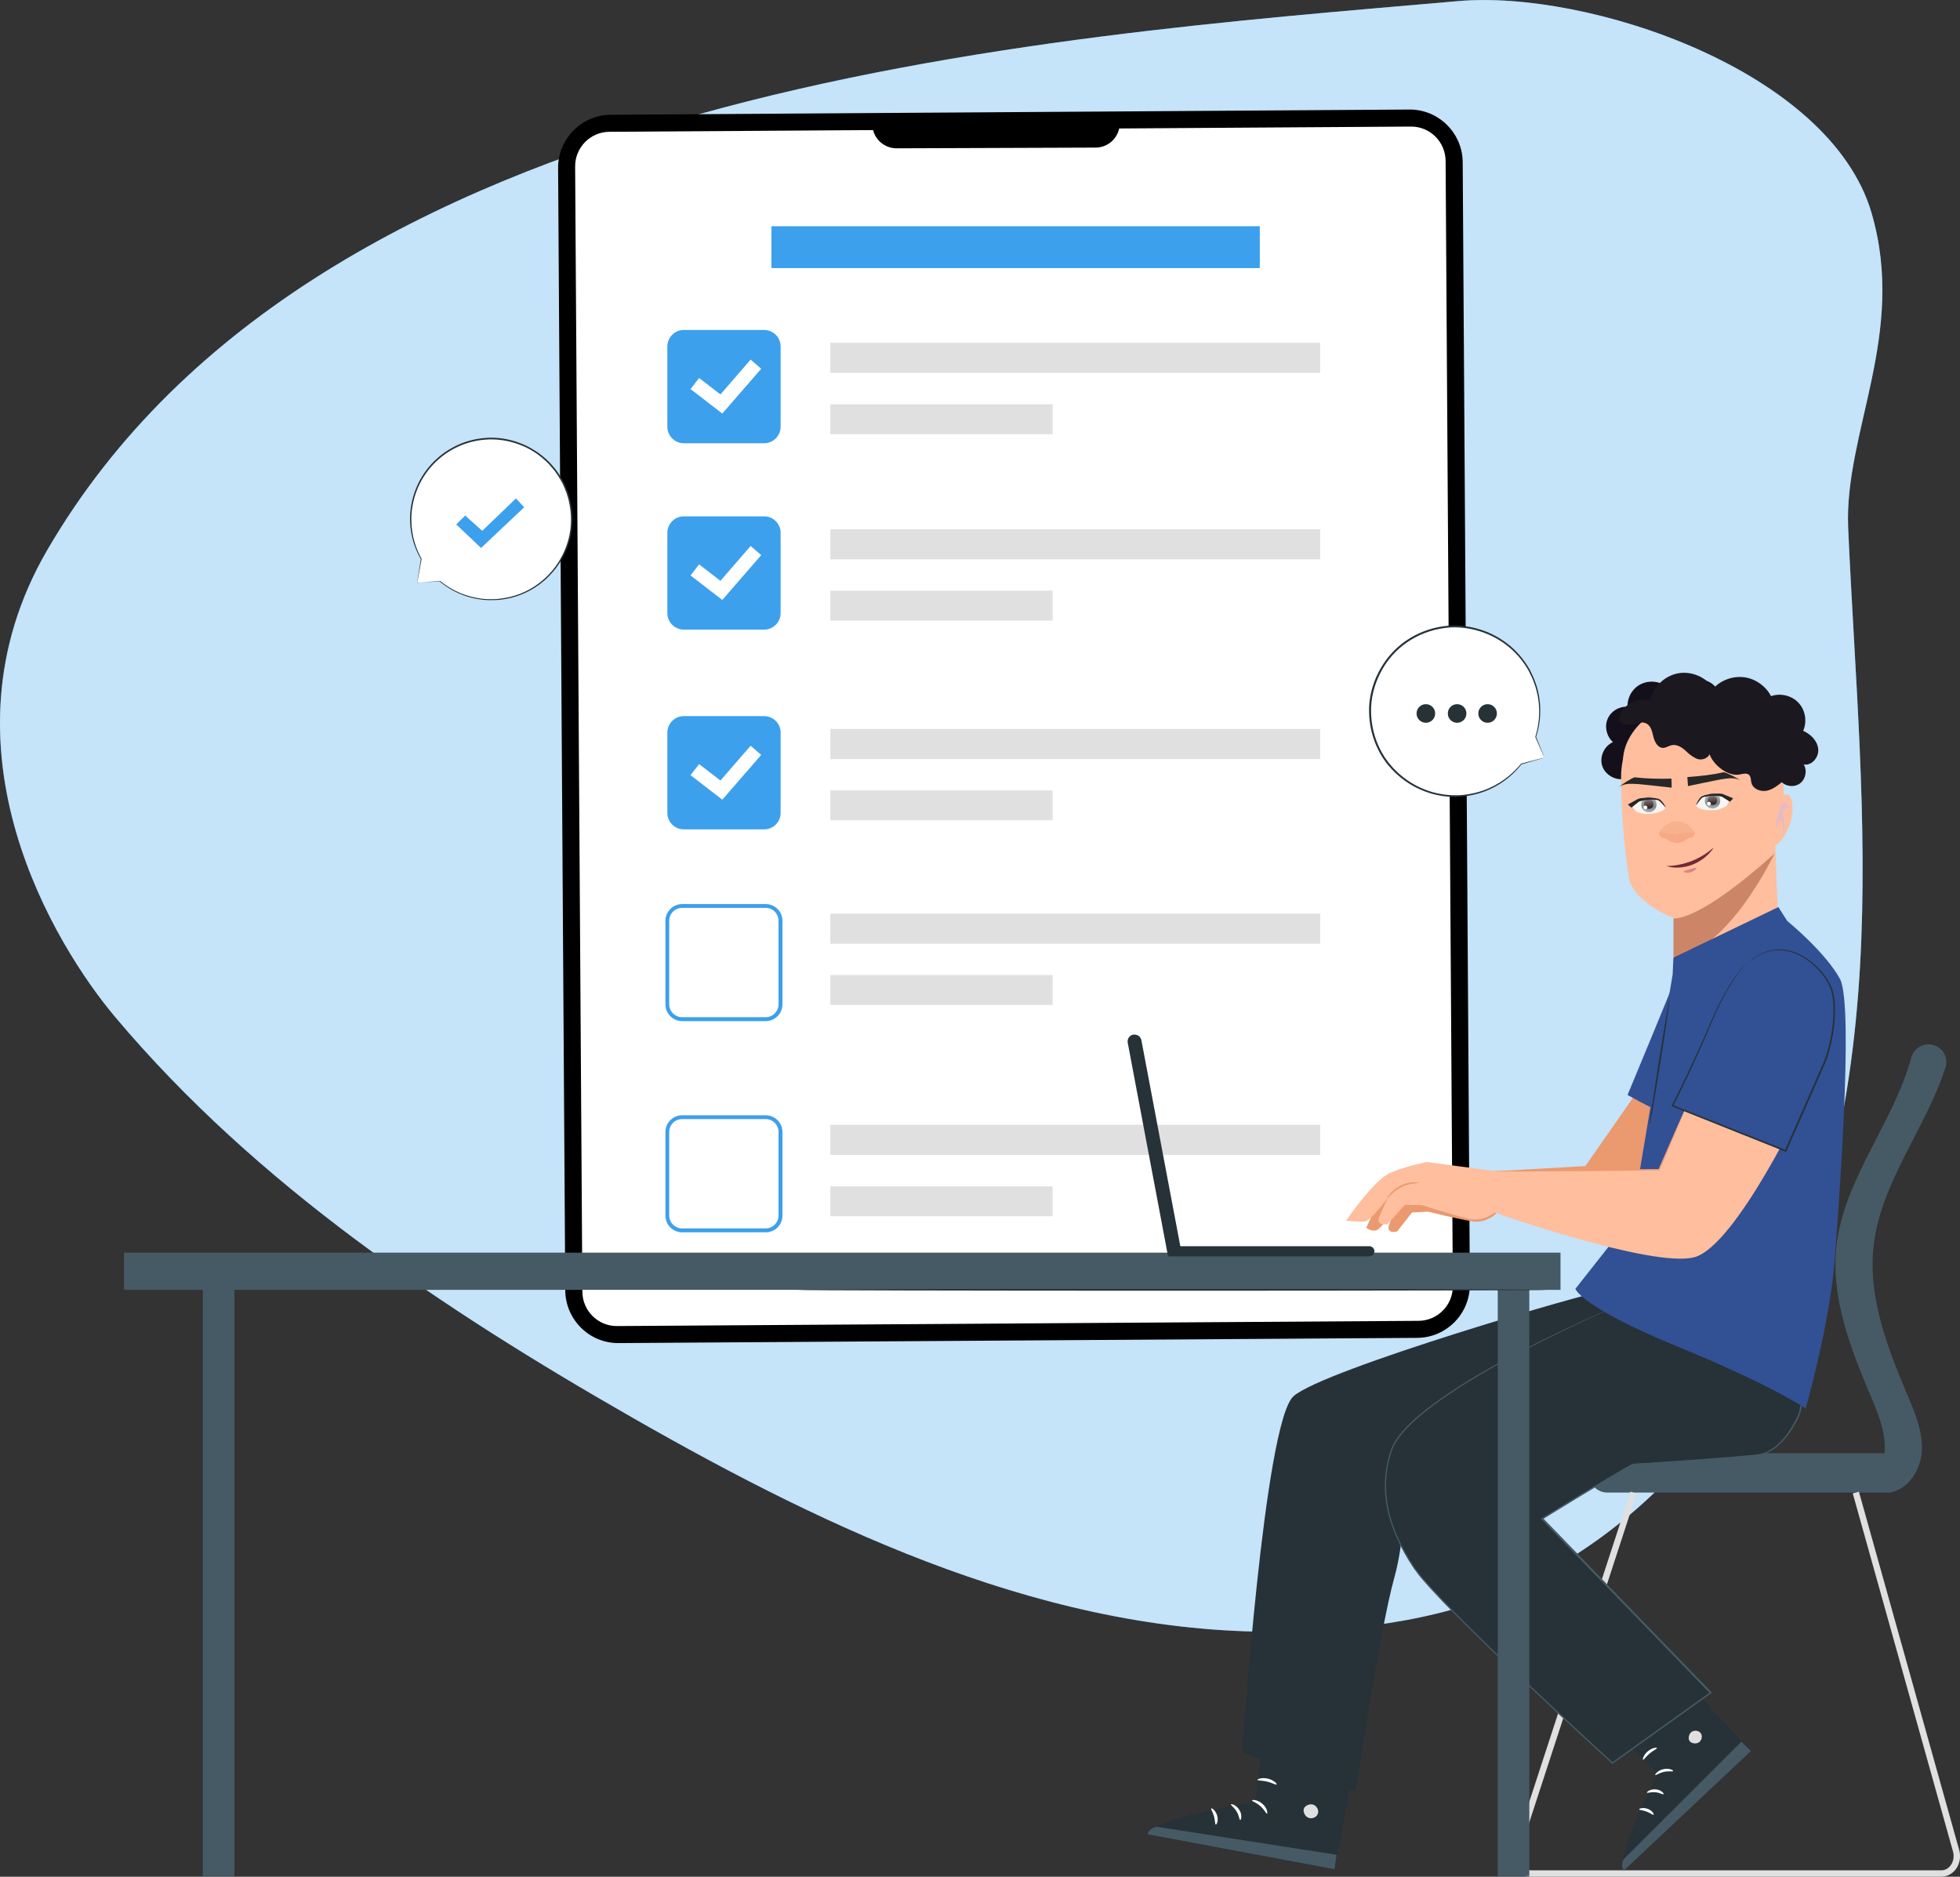
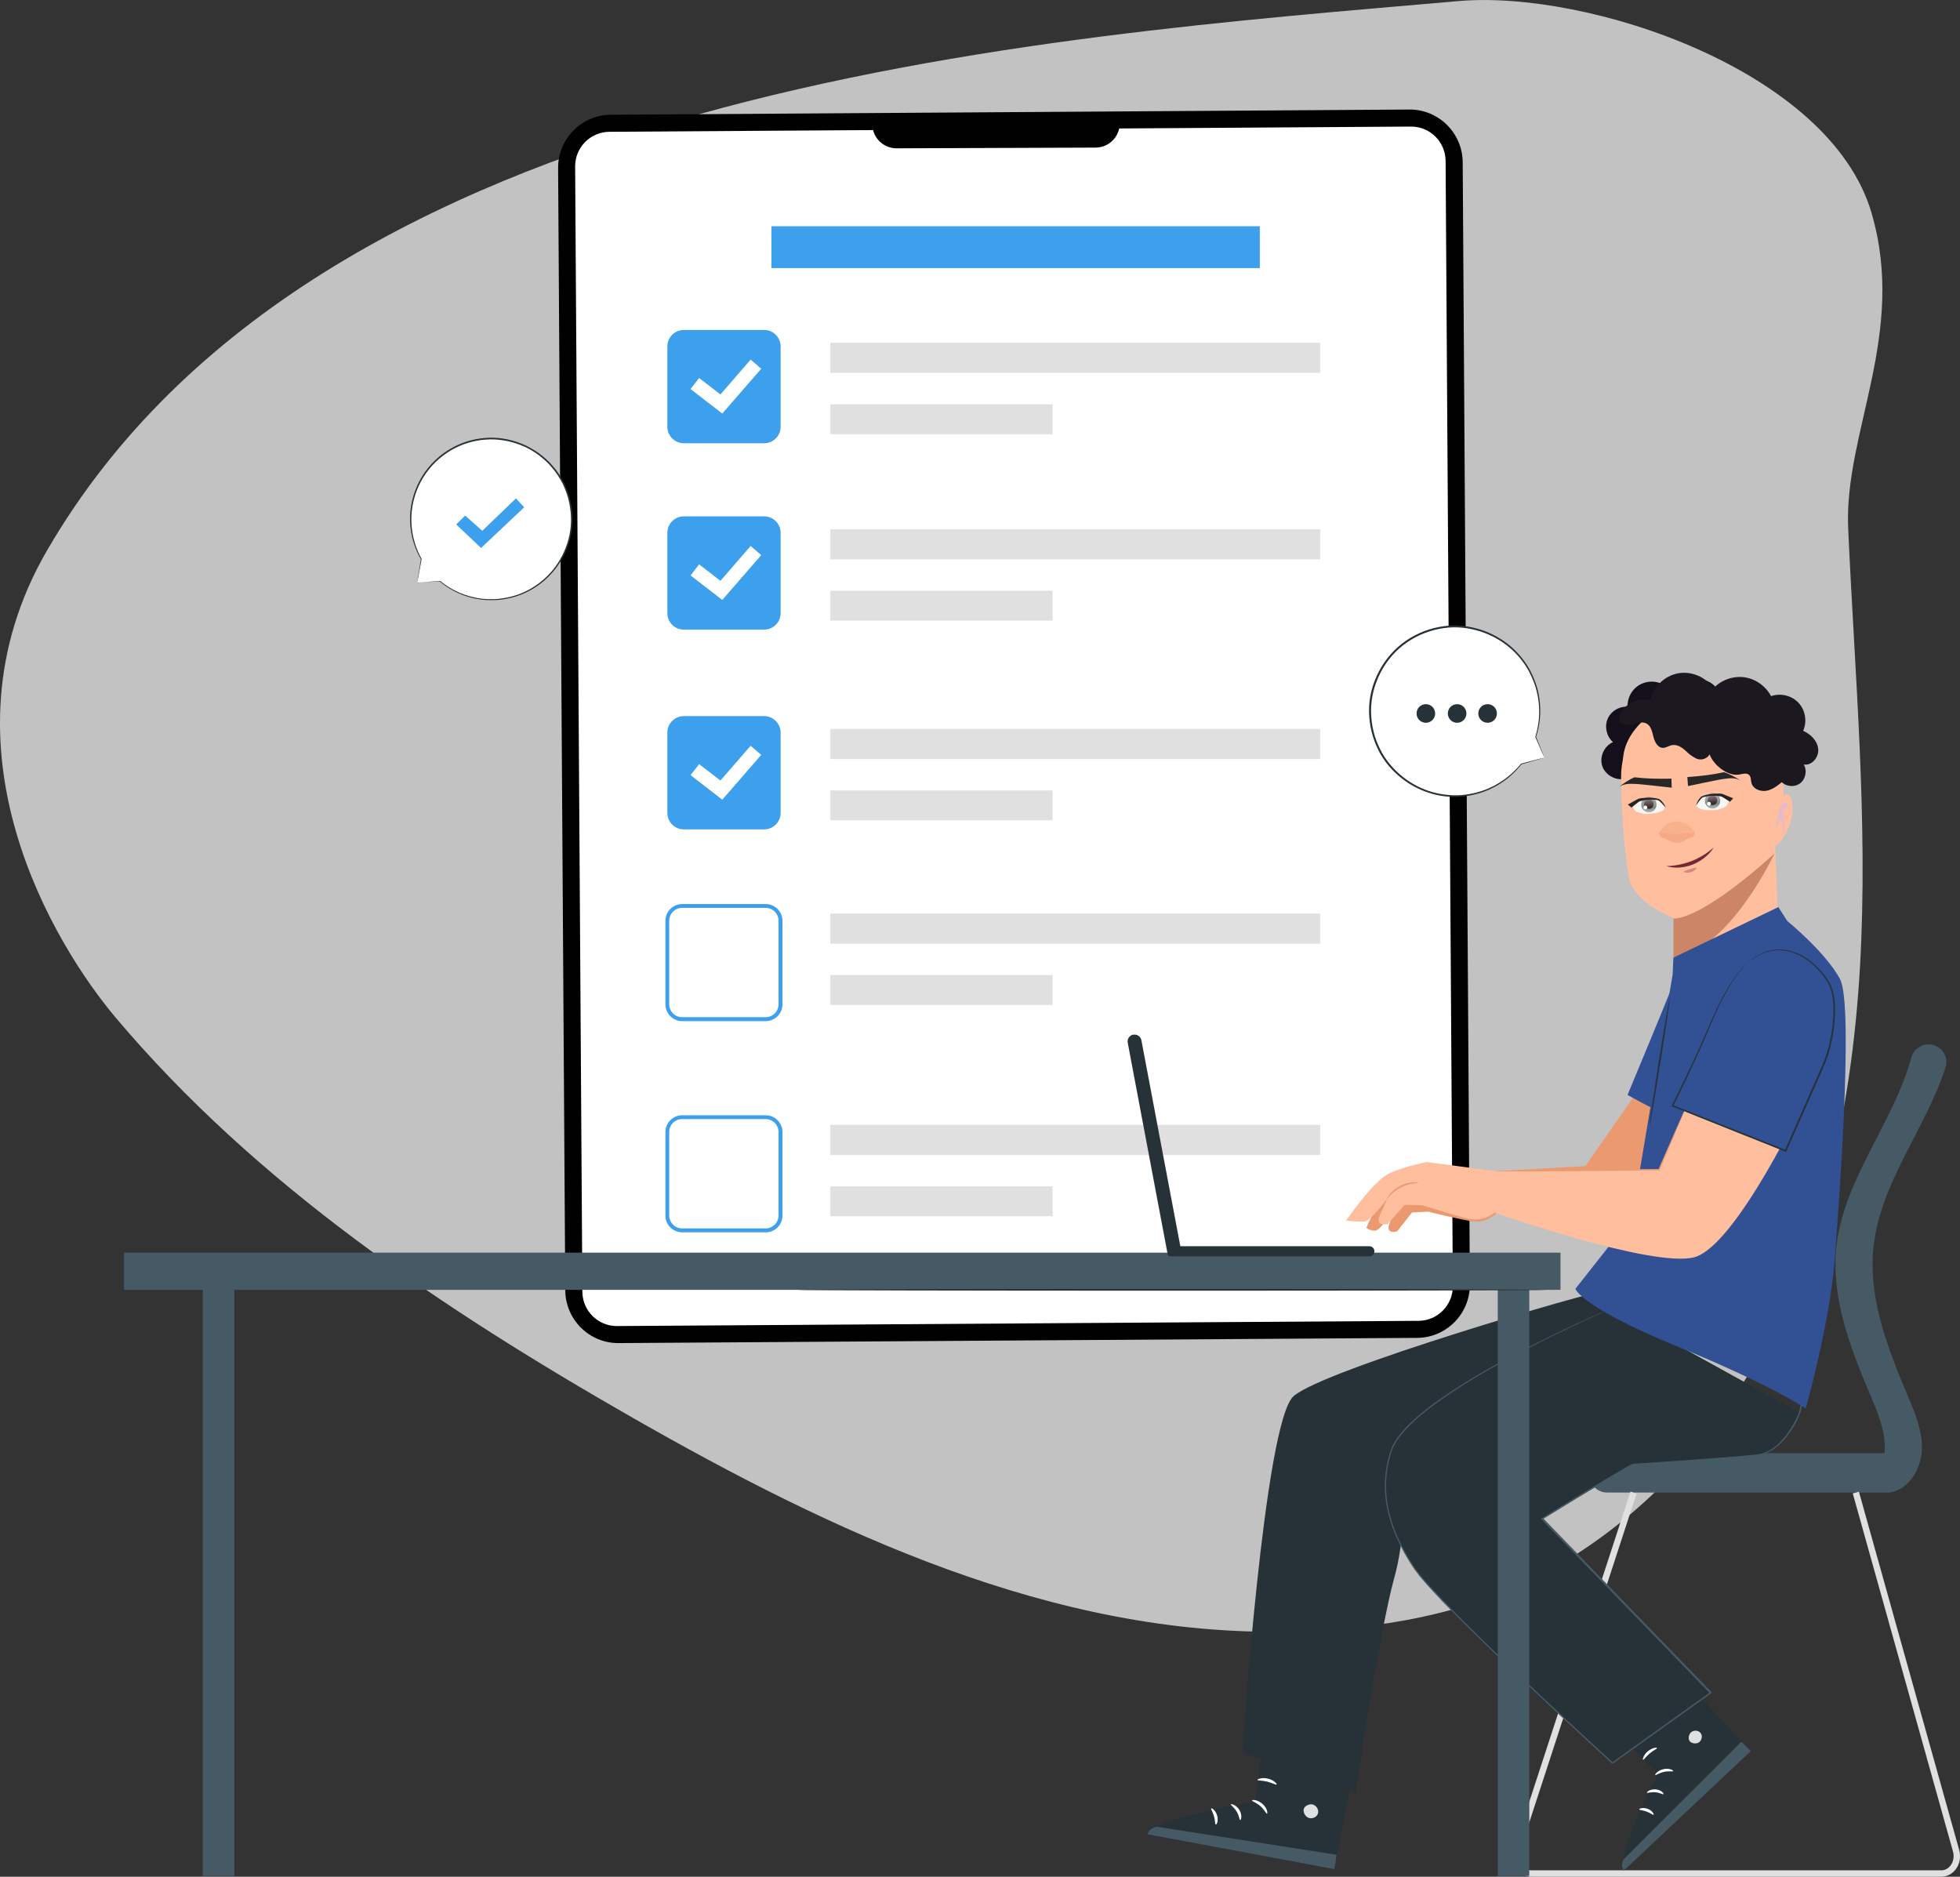
<svg xmlns="http://www.w3.org/2000/svg" viewBox="0 0 273.96 262.31">
  <rect x="0" y="0" width="273.96" height="262.31" fill="#333333" stroke="none" />
  <defs>
    <style>
      .cls-1 {
        mask: url(#mask);
      }

      .cls-2, .cls-3 {
        fill: #ee9d74;
      }

      .cls-4 {
        fill: #e0e0e0;
      }

      .cls-5 {
        fill: #352327;
      }

      .cls-6, .cls-7, .cls-8 {
        fill: #fff;
      }

      .cls-6, .cls-9 {
        fill-rule: evenodd;
      }

      .cls-10 {
        mix-blend-mode: multiply;
        opacity: .6;
      }

      .cls-11 {
        fill: url(#linear-gradient-4);
      }

      .cls-12 {
        fill: url(#linear-gradient-3);
      }

      .cls-13 {
        fill: url(#linear-gradient-2);
      }

      .cls-14 {
        fill: #ffbe9d;
      }

      .cls-15 {
        fill: #325094;
      }

      .cls-16 {
        fill: #1c1820;
      }

      .cls-17 {
        fill: #3ca0ec;
      }

      .cls-18 {
        fill: #272425;
      }

      .cls-19 {
        fill: url(#linear-gradient);
      }

      .cls-20 {
        fill: #cc8667;
      }

      .cls-21 {
        fill: #263238;
      }

      .cls-22 {
        fill: #f8f5f2;
      }

      .cls-23, .cls-3, .cls-8 {
        isolation: isolate;
      }

      .cls-24 {
        mask: url(#mask-1);
      }

      .cls-25 {
        fill: #eb996e;
      }

      .cls-26 {
        fill: #272727;
      }

      .cls-27 {
        fill: #14101b;
      }

      .cls-9 {
        fill: #d5b7e0;
      }

      .cls-28 {
        fill: #455a64;
      }

      .cls-3 {
        opacity: .64;
      }

      .cls-8 {
        opacity: .7;
      }
    </style>
    <mask id="mask" x="237.07" y="110.83" width="4.73" height="2.4" maskUnits="userSpaceOnUse">
      <g id="mask-2">
        <path id="path-1" class="cls-6" d="M237.07,112.59s.4-.93.78-1.16c.38-.23,2.15-.43,2.76-.25.61.17,1.18.58,1.18.58l-.43.8c-.04.08-.11.14-.19.18-.26.13-.89.43-1.4.47-.67.05-1.87.09-2.49-.39-.13-.1-.21-.22-.21-.22h0Z" />
      </g>
    </mask>
    <linearGradient id="linear-gradient" x1="-72.62" y1="303.92" x2="-72.64" y2="304.28" gradientTransform="translate(609.25 1686.03) scale(5.09 -5.18)" gradientUnits="userSpaceOnUse">
      <stop offset="0" stop-color="#788" />
      <stop offset=".03" stop-color="#758586" />
      <stop offset=".44" stop-color="#64626e" />
      <stop offset=".77" stop-color="#594c60" />
      <stop offset=".98" stop-color="#56455b" />
    </linearGradient>
    <mask id="mask-1" x="228.04" y="111.36" width="4.79" height="2.41" maskUnits="userSpaceOnUse">
      <g id="mask-5">
        <path id="path-4" class="cls-6" d="M232.82,112.86s-.5-.88-.91-1.07c-.4-.18-2.18-.18-2.77.06-.59.24-1.11.71-1.11.71l.52.74c.05.07.12.13.21.16.28.1.93.33,1.45.31.67-.03,1.87-.12,2.43-.67.11-.11.19-.24.19-.24h0Z" />
      </g>
    </mask>
    <linearGradient id="linear-gradient-2" x1="-70.24" y1="304.03" x2="-70.26" y2="304.44" gradientTransform="translate(588.15 1687.29) scale(5.09 -5.18)" gradientUnits="userSpaceOnUse">
      <stop offset="0" stop-color="#788" />
      <stop offset=".07" stop-color="#727f82" />
      <stop offset=".28" stop-color="#666571" />
      <stop offset=".5" stop-color="#5d5364" />
      <stop offset=".73" stop-color="#57485d" />
      <stop offset=".98" stop-color="#56455b" />
    </linearGradient>
    <linearGradient id="linear-gradient-3" x1="-30.11" y1="300.1" x2="-30.14" y2="300.17" gradientTransform="translate(708.58 2109.15) scale(15.67 -6.63)" gradientUnits="userSpaceOnUse">
      <stop offset="0" stop-color="#752734" />
      <stop offset="1" stop-color="#3d2b34" />
    </linearGradient>
    <linearGradient id="linear-gradient-4" x1="-83.82" y1="367.38" x2="-83.39" y2="367.4" gradientTransform="translate(593.54 724.53) scale(4.27 -1.64)" gradientUnits="userSpaceOnUse">
      <stop offset="0" stop-color="#e28580" />
      <stop offset="1" stop-color="#cf8389" />
    </linearGradient>
  </defs>
  <g class="cls-23">
    <g id="Layer_1" data-name="Layer 1">
      <g id="Page-1">
        <g id="Icons">
          <g id="How-to">
-             <path id="Path" class="cls-17" d="M261.61,29.8C255.76,9.75,221.86-1.42,203.88.15,145.53,5.25,44.49,11.75,6.6,76.89c-16.1,27.69,1.29,55.51,9.52,65.28,19.75,23.45,45.73,40.79,72.35,56.01,27.8,15.89,58.84,30.58,91.61,29.86,12.41-.28,25.04-2.32,36.04-8.31,11.18-6.08,20.57-15.34,27.32-26.09,10.89-17.34,15.36-38.04,16.54-58.47,1.17-20.44-.74-40.91-1.65-61.36-.59-13.34,8.2-27.1,3.28-44h0Z" />
            <path id="Path-2" data-name="Path" class="cls-8" d="M261.61,29.8C255.76,9.75,221.86-1.42,203.88.15,145.53,5.25,44.49,11.75,6.6,76.89c-16.1,27.69,1.29,55.51,9.52,65.28,19.75,23.45,45.73,40.79,72.35,56.01,27.8,15.89,58.84,30.58,91.61,29.86,12.41-.28,25.04-2.32,36.04-8.31,11.18-6.08,20.57-15.34,27.32-26.09,10.89-17.34,15.36-38.04,16.54-58.47,1.17-20.44-.74-40.91-1.65-61.36-.59-13.34,8.2-27.1,3.28-44h0Z" />
            <path id="Path-3" data-name="Path" d="M86.46,187.72c-4.08.03-7.42-3.28-7.45-7.37l-1-156.84c-.03-4.09,3.27-7.44,7.35-7.47l111.64-.73c4.08-.03,7.42,3.28,7.45,7.37l1,156.84c.03,4.09-3.27,7.44-7.35,7.47l-111.64.73Z" />
            <path id="Path-4" data-name="Path" class="cls-7" d="M198.28,184.61l-112.03.73c-2.66.02-4.83-2.13-4.85-4.8l-1.01-157.26c-.02-2.67,2.13-4.84,4.79-4.86l112.03-.73c2.66-.02,4.83,2.13,4.85,4.8l1.01,157.26c.02,2.67-2.13,4.84-4.79,4.86Z" />
            <path id="Path-5" data-name="Path" d="M121.93,17.36l34.58-.12c0,1.86-1.5,3.38-3.36,3.39l-27.83.1c-1.86,0-3.38-1.5-3.39-3.36Z" />
            <polygon id="Path-6" data-name="Path" class="cls-4" points="184.53 47.91 116.06 47.91 116.06 52.12 184.53 52.12 184.53 47.91" />
            <polygon id="Path-7" data-name="Path" class="cls-4" points="147.13 56.51 116.06 56.51 116.06 60.69 147.13 60.69 147.13 56.51" />
            <path id="Path-8" data-name="Path" class="cls-17" d="M106.81,46.12h-11.23c-1.27,0-2.3,1.03-2.3,2.3v11.23c0,1.27,1.03,2.3,2.3,2.3h11.23c1.27,0,2.3-1.03,2.3-2.3v-11.23c0-1.27-1.03-2.3-2.3-2.3Z" />
            <polygon id="Path-9" data-name="Path" class="cls-7" points="100.96 57.8 96.52 54.38 97.72 52.83 100.7 55.13 104.92 50.26 106.4 51.54 100.96 57.8" />
            <polygon id="Path-10" data-name="Path" class="cls-4" points="184.53 73.97 116.06 73.97 116.06 78.18 184.53 78.18 184.53 73.97" />
            <polygon id="Path-11" data-name="Path" class="cls-4" points="147.13 82.56 116.06 82.56 116.06 86.74 147.13 86.74 147.13 82.56" />
            <path id="Path-12" data-name="Path" class="cls-17" d="M106.81,72.17h-11.23c-1.27,0-2.3,1.03-2.3,2.3v11.23c0,1.27,1.03,2.3,2.3,2.3h11.23c1.27,0,2.3-1.03,2.3-2.3v-11.23c0-1.27-1.03-2.3-2.3-2.3Z" />
            <polygon id="Path-13" data-name="Path" class="cls-7" points="100.96 83.85 96.52 80.43 97.72 78.88 100.7 81.18 104.92 76.31 106.4 77.59 100.96 83.85" />
            <polygon id="Path-14" data-name="Path" class="cls-4" points="184.53 101.88 116.06 101.88 116.06 106.09 184.53 106.09 184.53 101.88" />
            <polygon id="Path-15" data-name="Path" class="cls-4" points="147.13 110.48 116.06 110.48 116.06 114.65 147.13 114.65 147.13 110.48" />
            <polygon id="Path-16" data-name="Path" class="cls-4" points="184.53 127.69 116.06 127.69 116.06 131.9 184.53 131.9 184.53 127.69" />
            <polygon id="Path-17" data-name="Path" class="cls-4" points="147.13 136.28 116.06 136.28 116.06 140.46 147.13 140.46 147.13 136.28" />
            <path id="Path-18" data-name="Path" class="cls-17" d="M106.81,100.09h-11.23c-1.27,0-2.3,1.03-2.3,2.3v11.23c0,1.27,1.03,2.3,2.3,2.3h11.23c1.27,0,2.3-1.03,2.3-2.3v-11.23c0-1.27-1.03-2.3-2.3-2.3Z" />
            <polygon id="Path-19" data-name="Path" class="cls-7" points="100.96 111.77 96.52 108.34 97.72 106.8 100.7 109.09 104.92 104.23 106.4 105.51 100.96 111.77" />
            <path id="Shape" class="cls-17" d="M107.03,142.72h-11.68c-1.29,0-2.34-1.05-2.34-2.34v-11.68c0-1.29,1.05-2.34,2.34-2.34h11.68c1.29,0,2.34,1.05,2.34,2.34v11.68c0,1.29-1.05,2.34-2.34,2.34ZM95.34,126.89c-.99,0-1.8.81-1.8,1.8v11.68c0,.99.81,1.8,1.8,1.8h11.68c.99,0,1.8-.81,1.8-1.8v-11.68c0-.99-.81-1.8-1.8-1.8h-11.68Z" />
            <polygon id="Path-20" data-name="Path" class="cls-4" points="184.53 157.21 116.06 157.21 116.06 161.42 184.53 161.42 184.53 157.21" />
            <polygon id="Path-21" data-name="Path" class="cls-4" points="147.13 165.81 116.06 165.81 116.06 169.99 147.13 169.99 147.13 165.81" />
            <path id="Shape-2" data-name="Shape" class="cls-17" d="M107.03,172.24h-11.68c-1.29,0-2.34-1.05-2.34-2.34v-11.68c0-1.29,1.05-2.34,2.34-2.34h11.68c1.29,0,2.34,1.05,2.34,2.34v11.68c0,1.29-1.05,2.34-2.34,2.34ZM95.34,156.41c-.99,0-1.8.81-1.8,1.8v11.68c0,.99.81,1.8,1.8,1.8h11.68c.99,0,1.8-.81,1.8-1.8v-11.68c0-.99-.81-1.8-1.8-1.8h-11.68Z" />
            <polygon id="Path-22" data-name="Path" class="cls-17" points="176.09 31.62 107.83 31.62 107.83 37.47 176.09 37.47 176.09 31.62" />
            <path id="Path-23" data-name="Path" class="cls-27" d="M227.06,108.86c-1.3.26-2.73-.58-3.12-1.85-.39-1.26.31-2.77,1.52-3.29-.89-.76-1.21-2.12-.77-3.2.44-1.09,1.62-1.82,2.8-1.74-.05-1.16.54-2.32,1.51-2.96.96-.64,2.27-.73,3.31-.23,1.17-1.21,3.23-1.42,4.64-.5,1.1-.31,2.37.19,2.99,1.15.61.96.52,2.32-.22,3.19" />
            <path id="Path-24" data-name="Path" class="cls-14" d="M237.64,98.56l-.59-1.41c-5.96.52-10.51,5.54-10.46,11.52.04,5.56.56,11.22,1.18,14.36.92,3.31,6.25,5.32,6.25,5.32v10.39l14.84-1.77-1.04-26.84c-.01-6.42-3.76-11.75-10.17-11.57h0Z" />
            <path id="Path-25" data-name="Path" class="cls-20" d="M233.91,128.37s3.36.63,14.12-9.07c0,0-6.41,13.68-14.12,14.55v-5.48Z" />
            <path id="Path-26" data-name="Path" class="cls-14" d="M226.93,107.26s1.28-3.99,3.05-5.04c2.14-1.28,3.33,1.09,5.41.31,2.08-.79,4.13-2.02,6.46-.56,2.55,1.59,1.54,2.96,1.93,5.67,1.57,10.98,3.86,13.92,3.98,8.67.01-.57,1.55-1.17,1.57-3.59.02-3.14-.19-6.94-1.08-9.1-.75-1.81-1.93-3.01-3.96-4.26-3.21-1.97-7.35-1.66-10.14-1.13-2.78.53-7.91,4.24-7.23,9.03Z" />
            <path id="Path-27" data-name="Path" class="cls-16" d="M249.17,109.23c-.68.55-1.39,1.13-2.25,1.29-.86.16-1.89-.25-2.11-1.09-.1-.38-.04-.83-.32-1.11-.33-.33-.88-.16-1.35-.07-1.59.31-3.63-1.29-4.18-2.82-.35.65-1.24.91-1.9.57-.66-.35-.9-.55-1.44-1.06-.54-.51-1.26-.95-1.99-.78-.4.09-.77.37-1.18.37-.73,0-1.16-.82-1.34-1.53-.17-.71-.33-1.54-.98-1.88-.6-.31-1.32-.04-1.98.12-.66.16-1.53.07-1.77-.56-.12-.34,0-.71.16-1.02.74-1.43,2.57-2.2,4.11-1.73.38-1.88,1.96-3.44,3.85-3.81s3.94.49,5,2.08c1.07-1.16,2.74-1.75,4.31-1.54,1.57.21,3.01,1.24,3.74,2.64,1.31-.47,2.9-.09,3.85.94.95,1.02,1.21,2.63.64,3.9,1.05.48,1.99,1.39,2.1,2.54.12,1.15-.89,2.38-2.03,2.17.53.85.27,2.09-.55,2.67-.82.58-2.08.4-2.7-.4" />
            <path id="Path-28" data-name="Path" class="cls-14" d="M248.29,112.23l-.91,5.58s.28.44.55.43c.74-.02,2.58-2.44,2.62-5.15.04-2.71-1.34-2.42-2.26-.86h0Z" />
            <g id="Group" class="cls-10">
              <path id="Path-29" data-name="Path" class="cls-9" d="M248.16,115.89s.3-2.55.87-3.4c.62-.92,1.09.24,1.3,1.43,0,0-.21-1.08-.67-1-.36.06-.47.74-.47.74,0,0,.67,2.32-.17,3.36,0,0,.51-1.14-.02-2.45,0,0-.42.38-.85,1.33h0Z" />
            </g>
            <path id="Path-30" data-name="Path" class="cls-26" d="M235.85,108.61l.09,1.26s4.51-.96,5.01-1c.5-.04,1.52-.32,2.46.29-.65-.44-1.78-1.05-2.43-1.23-1.64.36-3.23.54-5.12.68h0Z" />
            <path id="Path-31" data-name="Path" class="cls-22" d="M237.07,112.6s.4-.94.78-1.16c.38-.23,2.15-.43,2.76-.25.61.17,1.19.58,1.19.58l-.43.8c-.04.08-.11.14-.19.18-.26.13-.89.43-1.4.47-.67.05-1.87.09-2.49-.39-.13-.1-.21-.22-.21-.22h0Z" />
            <g id="Clipped">
              <g class="cls-1">
                <g id="Group-2" data-name="Group">
                  <g id="Path-32" data-name="Path">
                    <path class="cls-19" d="M240.44,111.86c.03.6-.42,1.12-1.01,1.15-.59.03-1.1-.43-1.13-1.03-.03-.6.42-1.12,1.01-1.15.59-.03,1.1.43,1.13,1.03Z" />
                    <path class="cls-5" d="M240.03,111.82c.02.38-.26.7-.63.72-.37.02-.69-.27-.71-.64-.02-.38.26-.7.63-.72.37-.02.69.27.71.64Z" />
                    <path class="cls-6" d="M239.14,112.32c0,.15-.11.28-.26.29-.15,0-.28-.11-.29-.26,0-.15.11-.28.26-.29.15,0,.28.11.29.26Z" />
                  </g>
                </g>
              </g>
            </g>
            <path id="Path-33" data-name="Path" class="cls-18" d="M237.07,112.61s.09-.57.62-1.17c.25-.29,1.38-.52,2.39-.52.44-.02.61.02.77.08.16.06,1.41.58,1.41.58l-.46.48s-.9-.59-1.09-.69c-.19-.1-1.42-.3-2.68.06-.3.11-.97,1.18-.97,1.18Z" />
            <path id="Path-34" data-name="Path" class="cls-26" d="M233.63,108.83l.03,1.26s-4.58-.53-5.08-.52c-.5,0-1.54-.17-2.42.52.61-.5,1.67-1.21,2.31-1.45,1.67.2,3.27.23,5.16.19h0Z" />
            <path id="Path-35" data-name="Path" class="cls-22" d="M232.82,112.86s-.5-.88-.91-1.07c-.4-.18-2.18-.18-2.77.06-.59.24-1.11.71-1.11.71l.52.74c.05.07.12.13.21.16.28.1.93.33,1.45.31.67-.03,1.87-.12,2.43-.67.11-.11.19-.24.19-.24h0Z" />
            <g id="Clipped-2" data-name="Clipped">
              <g class="cls-24">
                <g id="Group-3" data-name="Group">
                  <g id="Path-36" data-name="Path">
                    <path class="cls-13" d="M229.4,112.51c.03.6.54,1.06,1.13,1.03.59-.03,1.04-.55,1.01-1.15-.03-.6-.54-1.06-1.13-1.03-.59.03-1.04.55-1.01,1.15Z" />
                    <path class="cls-5" d="M229.79,112.43c.02.38.34.67.71.64.37-.02.65-.34.63-.72-.02-.38-.34-.67-.71-.64-.37.02-.65.34-.63.72Z" />
                    <path class="cls-6" d="M230.26,112.85c0,.15-.11.28-.26.29-.15,0-.28-.11-.29-.26,0-.15.11-.28.26-.29.15,0,.28.11.29.26Z" />
                  </g>
                </g>
              </g>
            </g>
            <path id="Path-37" data-name="Path" class="cls-18" d="M232.82,112.88s-.16-.55-.75-1.09c-.28-.26-1.43-.36-2.44-.25-.44.03-.6.09-.76.17-.16.08-1.34.74-1.34.74l.51.43s.83-.69,1.01-.81c.18-.12,1.38-.46,2.67-.24.31.07,1.1,1.07,1.1,1.07Z" />
            <g id="Group-4" data-name="Group" class="cls-10">
              <g id="Path-38" data-name="Path">
                <path class="cls-2" d="M231.9,116.35s-.16.33.36.73c0,0,.56.03,1.01.42,0,0,.49.28,1.12.33v-1.28s-.57.03-2.49-.2h0Z" />
                <path class="cls-2" d="M236.86,116.3s.16.32-.35.74c0,0-.55.04-1.01.44,0,0-.48.29-1.11.36v-1.28s.55.02,2.46-.25h0Z" />
              </g>
              <path id="Path-39" data-name="Path" class="cls-3" d="M231.9,116.35s.83-1.53,2.46-1.55c1.64-.02,2.49,1.5,2.49,1.5,0,0-2.22.62-4.96.05h0Z" />
            </g>
            <path id="Path-40" data-name="Path" class="cls-7" d="M215.86,105.89l-1.21-2.87c.72-2.24.78-4.73.01-7.18-1.81-5.77-7.84-9.29-13.76-8.04-6.85,1.45-10.98,8.46-8.87,15.19,1.79,5.71,7.7,9.22,13.57,8.07,2.92-.57,5.35-2.14,7.04-4.28l3.21-.89h0Z" />
            <path id="Path-41" data-name="Path" class="cls-21" d="M215.86,105.89s-.06.02-.2.07c-.15.05-.35.11-.61.18-.56.16-1.36.4-2.4.7-.03,0-.06,0-.07-.04v-.04l.1.05c-.91,1.16-2.36,2.58-4.52,3.54-1.08.48-2.32.83-3.67.97-1.36.14-2.83.04-4.3-.37-1.47-.41-2.94-1.12-4.26-2.16-1.31-1.03-2.49-2.37-3.28-3.98-.8-1.6-1.27-3.44-1.29-5.34-.04-1.9.45-3.84,1.36-5.59.92-1.77,2.26-3.29,3.85-4.36,1.58-1.08,3.39-1.74,5.18-1.99,1.8-.26,3.58-.04,5.19.47,1.61.51,3.04,1.34,4.21,2.33,1.17,1.01,2.08,2.18,2.73,3.38.15.31.29.61.43.91.14.3.23.61.35.91.22.6.36,1.2.46,1.78.4,2.33.04,4.33-.42,5.71v-.04c.37.93.67,1.65.88,2.16.09.23.17.42.22.55.05.13.07.18.07.18s-.04-.07-.1-.2c-.06-.14-.14-.32-.25-.55-.21-.49-.52-1.2-.92-2.1v-.04c.43-1.38.77-3.35.35-5.64-.11-.57-.25-1.16-.47-1.75-.11-.29-.21-.6-.35-.89-.14-.29-.29-.59-.43-.89-.65-1.18-1.55-2.33-2.7-3.3-1.15-.98-2.56-1.77-4.13-2.27-1.57-.49-3.32-.71-5.08-.45-1.75.25-3.51.89-5.06,1.95-1.55,1.04-2.87,2.52-3.76,4.26-.89,1.71-1.36,3.61-1.33,5.46.02,1.85.46,3.66,1.25,5.22.77,1.58,1.92,2.89,3.2,3.91,1.29,1.02,2.72,1.73,4.16,2.13,1.45.4,2.89.51,4.22.39,1.33-.14,2.56-.46,3.62-.93,2.14-.93,3.59-2.31,4.51-3.44.02-.02.05-.03.08-.01.02.02.02.05.02.07l-.07-.07c1.03-.27,1.83-.48,2.38-.63.26-.07.47-.12.63-.16.14-.04.22-.05.22-.05h.02Z" />
            <path id="Path-42" data-name="Path" class="cls-21" d="M199.3,101.02c.72,0,1.3-.58,1.3-1.3s-.58-1.3-1.3-1.3-1.3.58-1.3,1.3.58,1.3,1.3,1.3Z" />
            <path id="Path-43" data-name="Path" class="cls-21" d="M204.97,99.72c0,.71-.58,1.3-1.3,1.3s-1.3-.58-1.3-1.3.58-1.3,1.3-1.3,1.3.58,1.3,1.3Z" />
            <path id="Path-44" data-name="Path" class="cls-21" d="M207.93,101.02c.72,0,1.3-.58,1.3-1.3s-.58-1.3-1.3-1.3-1.3.58-1.3,1.3.58,1.3,1.3,1.3Z" />
            <path id="Path-45" data-name="Path" class="cls-7" d="M58.29,81.42l.57-3.31c-1-1.75-1.54-3.79-1.47-5.95.21-6.22,5.41-11.09,11.63-10.88,6.22.21,11.09,5.41,10.88,11.63-.21,6.22-5.41,11.09-11.63,10.88-2.6-.09-4.95-1.05-6.81-2.58l-3.17.22h0Z" />
            <path id="Path-46" data-name="Path" class="cls-21" d="M58.29,81.42h.2c.15,0,.35-.02.6-.03.55-.03,1.35-.08,2.37-.13.02,0,.05-.02.04-.05,0-.01,0-.02,0-.02l-.07.06c1.08.91,2.72,1.93,4.92,2.4.55.11,1.13.19,1.74.22.3.02.61,0,.93,0,.15,0,.32,0,.48-.01.16-.02.32-.04.48-.05,1.29-.14,2.64-.52,3.94-1.2,1.29-.67,2.52-1.64,3.53-2.88,1.01-1.23,1.8-2.73,2.23-4.39.43-1.66.46-3.47.07-5.24-.17-.89-.52-1.74-.9-2.59-.43-.82-.92-1.63-1.55-2.33-.59-.73-1.3-1.33-2.04-1.88-.76-.51-1.54-.98-2.39-1.3-1.67-.67-3.45-.94-5.14-.78-1.7.14-3.3.66-4.67,1.45-1.38.78-2.53,1.82-3.41,2.97-1.77,2.32-2.41,5.01-2.33,7.23.07,2.25.79,4.05,1.51,5.28v-.03c-.18,1.08-.31,1.91-.4,2.48-.04.27-.07.48-.1.63-.02.14-.03.21-.02.21,0,0,.02-.08.05-.22.03-.15.07-.36.12-.64.1-.57.25-1.39.45-2.44v-.03c-.69-1.23-1.38-3.01-1.43-5.24-.06-2.2.58-4.84,2.33-7.11.87-1.13,2.01-2.14,3.36-2.91,1.35-.76,2.92-1.27,4.58-1.4,1.66-.15,3.41.12,5.04.77.83.3,1.6.77,2.34,1.27.71.54,1.41,1.13,1.99,1.85.62.69,1.09,1.48,1.52,2.28.37.82.71,1.66.88,2.54.38,1.73.36,3.51-.06,5.14-.42,1.63-1.19,3.1-2.17,4.32-.99,1.21-2.19,2.17-3.45,2.84-1.27.67-2.6,1.05-3.87,1.2-.16.02-.32.04-.47.06-.15.02-.32.01-.47.02-.31,0-.61.02-.91,0-.6-.02-1.17-.1-1.71-.21-2.19-.45-3.82-1.44-4.89-2.32-.02-.02-.05-.01-.07,0-.01.02-.01.04,0,.06l.04-.07c-1.01.08-1.79.14-2.34.18-.26.02-.46.04-.61.05-.14.01-.21.02-.21.02l-.03-.04Z" />
            <polygon id="Path-47" data-name="Path" class="cls-17" points="63.77 73.3 65.02 72.06 67.41 74.19 72.12 69.66 73.27 70.9 67.24 76.59 63.77 73.3" />
            <path id="Path-48" data-name="Path" class="cls-28" d="M263.4,203.12c.01-.14.03-.28.04-.42.12-2.68-.97-5.24-2.02-7.72-2.81-6.62-5.52-13.65-4.73-20.79,1.04-9.45,7.99-17.26,10.47-26.4.29-1.08,1.28-1.82,2.4-1.82,1.68,0,2.89,1.63,2.38,3.21-2.76,8.55-9.07,16.04-10.06,25-.79,7.14,1.93,14.17,4.73,20.79,1.05,2.47,2.14,5.04,2.02,7.72-.12,2.68-1.84,5.49-4.49,5.92h-39.49c-1.38,0-2.49-1.11-2.49-2.48v-.54c0-1.37,1.11-2.48,2.49-2.48h38.75,0Z" />
            <path id="Path-49" data-name="Path" class="cls-4" d="M271.35,262.31h-57.3c-.8,0-1.55-.39-2.04-1.08-.57-.79-.73-1.82-.42-2.77l16.31-49.98.85.28-16.31,49.98c-.22.67-.11,1.41.29,1.96.33.45.81.71,1.32.71h57.3c.51,0,.96-.24,1.29-.68.4-.53.53-1.24.35-1.91l-14.02-50.09.86-.24,14.02,50.09c.26.93.08,1.94-.49,2.69-.49.65-1.23,1.03-2.01,1.03h0Z" />
            <path id="Path-50" data-name="Path" class="cls-25" d="M190.98,171.6s2.09-5.07,4.15-6.14c2.06-1.07,4.69-1.76,4.69-1.76h9.18l.09,5.94s-1.33,1.33-3.14,1.08c-1.82-.25-6.35-1.37-6.35-1.37l-2.24.12-2.07,2.64s-1.67.51-1.08-1.08c.59-1.58.85-2.28.85-2.28,0,0-1.98,3.08-2.74,3.23-.76.14-1.33-.38-1.33-.38h0Z" />
            <path id="Path-51" data-name="Path" class="cls-25" d="M228.91,152.48l-7.31,10.5-12.62.72-.17,5.76,9.5,1.87c4.94.97,10.04-.54,13.64-4.05l1.39-12.7-4.45-2.1h0Z" />
            <path id="Path-52" data-name="Path" class="cls-21" d="M223.25,239.59l8.49,8.3s-6.13,11.83-4.72,13.53l17.72-16.68-12.66-13.5-8.83,8.35h0Z" />
            <path id="Path-53" data-name="Path" class="cls-4" d="M236.53,242.01c.43-.23,1.01-.1,1.24.31.23.4.06,1-.36,1.24-.42.24-1.13.09-1.31-.33-.18-.43.06-1.12.52-1.26" />
            <path id="Path-54" data-name="Path" class="cls-28" d="M244.73,244.74l-1.33-1.31-16.49,16.47s-.48,1.07.1,1.51l17.72-16.67h0Z" />
            <path id="Path-55" data-name="Path" class="cls-7" d="M231.37,248.08c.08.08.55-.29,1.22-.43.67-.15,1.23,0,1.27-.11.07-.09-.52-.46-1.34-.27-.82.17-1.24.76-1.16.82h0Z" />
            <path id="Path-56" data-name="Path" class="cls-7" d="M230.19,250.55c.05.1.56-.11,1.19-.05.63.05,1.05.35,1.14.27.1-.07-.3-.6-1.07-.67-.77-.08-1.32.37-1.24.45h0Z" />
            <path id="Path-57" data-name="Path" class="cls-7" d="M231.13,253.64c.09-.06-.17-.58-.82-.82-.64-.24-1.22-.04-1.19.07.01.11.51.11,1.03.31.53.19.88.51.98.44Z" />
            <path id="Path-58" data-name="Path" class="cls-7" d="M229.66,245.96c.11.04.4-.45.92-.88.51-.44,1.04-.64,1.02-.76,0-.11-.66-.06-1.27.45-.61.51-.77,1.15-.67,1.17h0Z" />
            <path id="Path-59" data-name="Path" class="cls-21" d="M224.25,180.43c-1.55,0-39.37,11.01-43.46,14.73-4.09,3.72-7.15,49.79-7.15,49.79l15.86,5.44s3.34-22.5,5.36-29.77c1.61-5.77,1.24-11.17,1.24-11.17l31.39-13.67-3.24-15.36Z" />
-             <path id="Path-60" data-name="Path" class="cls-21" d="M225.2,182.86c-.7.31-28.18,12.04-30.76,19.9-2.1,6.41.34,12.04,3.28,16.45,3.32,4.98,27.65,27.18,27.65,27.18l13.74-9.82-23.55-24.31s12.35-7.63,12.78-7.63,13.27-.85,17.34-1.31c3.8-.43,5.88-5.88,5.88-5.88l3.39-15.63-25.48-5.88-4.27,6.94Z" />
+             <path id="Path-60" data-name="Path" class="cls-21" d="M225.2,182.86c-.7.31-28.18,12.04-30.76,19.9-2.1,6.41.34,12.04,3.28,16.45,3.32,4.98,27.65,27.18,27.65,27.18l13.74-9.82-23.55-24.31s12.35-7.63,12.78-7.63,13.27-.85,17.34-1.31c3.8-.43,5.88-5.88,5.88-5.88Z" />
            <path id="Path-61" data-name="Path" class="cls-28" d="M225.2,182.86s.09-.15.27-.46c.18-.3.45-.75.81-1.33.71-1.17,1.77-2.91,3.16-5.17l.02-.02h.03c5.68,1.31,14.44,3.32,25.49,5.85l.08.02-.02.08c-1.02,4.7-2.16,9.98-3.38,15.63h0c-.58,1.41-1.36,2.76-2.42,3.93-.53.58-1.15,1.1-1.86,1.48-.18.1-.36.19-.55.26-.19.06-.38.16-.58.18-.2.04-.4.08-.6.11l-.6.07c-3.21.32-6.54.55-9.97.8-1.71.12-3.45.23-5.2.36-.44.02-.88.05-1.32.08h-.17s-.03.02-.05.02c-.01,0-.04.02-.07.03-.1.04-.2.1-.29.14l-.58.32c-.77.44-1.54.9-2.32,1.36-3.1,1.85-6.24,3.77-9.44,5.74l.02-.17c5.86,6.05,12.04,12.43,18.39,18.99,1.73,1.79,3.45,3.57,5.16,5.33l.09.09-.11.08c-4.69,3.35-9.27,6.63-13.74,9.82l-.08.05-.07-.06c-4.92-4.51-9.64-8.92-14.12-13.2-2.24-2.14-4.42-4.26-6.52-6.35-2.1-2.1-4.13-4.16-5.97-6.3-.24-.26-.44-.55-.65-.83-.21-.28-.43-.55-.61-.85-.38-.58-.74-1.17-1.08-1.77-.67-1.2-1.26-2.42-1.71-3.67s-.78-2.53-.95-3.81c-.16-1.28-.17-2.55-.02-3.79.14-1.24.42-2.44.86-3.55.48-1.11,1.24-2.03,2.02-2.87,1.6-1.65,3.36-2.98,5.07-4.17,3.44-2.37,6.72-4.21,9.62-5.76,2.9-1.55,5.43-2.78,7.5-3.77,2.07-.98,3.69-1.71,4.79-2.19.55-.24.96-.42,1.25-.54.28-.12.43-.17.43-.17,0,0-.14.07-.42.2-.29.13-.7.32-1.24.56-1.09.49-2.7,1.23-4.77,2.23-2.07.99-4.59,2.24-7.48,3.8-2.89,1.56-6.16,3.41-9.59,5.78-1.7,1.19-3.45,2.52-5.04,4.16-.77.83-1.52,1.74-1.99,2.82-.42,1.1-.71,2.29-.84,3.51-.14,1.22-.13,2.48.03,3.75.17,1.26.49,2.53.94,3.77.45,1.24,1.03,2.46,1.7,3.64.33.6.69,1.18,1.07,1.76.18.3.39.57.61.85.21.27.41.56.65.82,1.83,2.13,3.86,4.19,5.96,6.28,2.1,2.1,4.27,4.2,6.52,6.35,4.48,4.28,9.21,8.69,14.13,13.19h-.14c4.47-3.2,9.05-6.48,13.73-9.83l-.02.17c-1.7-1.76-3.42-3.54-5.16-5.33-6.35-6.55-12.52-12.93-18.39-18.99l-.1-.1.12-.07c3.2-1.97,6.35-3.89,9.44-5.74.77-.46,1.55-.92,2.32-1.36l.59-.32c.1-.05.2-.11.3-.15.03-.01.05-.02.09-.04.04-.01.1-.02.11-.02h.16c.44-.04.88-.06,1.32-.08,1.76-.12,3.49-.24,5.2-.35,3.42-.24,6.75-.48,9.96-.79.81-.05,1.58-.21,2.26-.59.68-.37,1.29-.87,1.81-1.44,1.03-1.15,1.82-2.48,2.39-3.85h0c1.23-5.64,2.38-10.92,3.4-15.61l.06.1c-11.04-2.57-19.79-4.6-25.47-5.92l.05-.02c-1.4,2.25-2.47,3.98-3.2,5.16-.36.58-.64,1.02-.82,1.32-.18.3-.29.44-.29.44l.02-.02Z" />
            <path id="Path-62" data-name="Path" class="cls-21" d="M177.24,239.03l-1.85,12.82s-14.36,2.22-14.94,4.55l26.08,4.87,3.74-19.84-13.03-2.4Z" />
            <path id="Path-63" data-name="Path" class="cls-4" d="M183.66,252.28c.48.23.73.83.52,1.29-.21.46-.84.7-1.33.48-.48-.21-.81-.93-.55-1.37.26-.43,1.02-.67,1.44-.35" />
            <path id="Path-64" data-name="Path" class="cls-28" d="M186.53,261.26l.29-2.02-25.12-3.92s-1.25.26-1.26,1.06l26.08,4.87h0Z" />
            <path id="Path-65" data-name="Path" class="cls-7" d="M175,251.64c-.02.12.61.3,1.17.8.57.49.8,1.07.92,1.05.12,0,.07-.76-.62-1.36-.68-.61-1.48-.61-1.46-.49h0Z" />
            <path id="Path-66" data-name="Path" class="cls-7" d="M172.06,252.2c-.05.11.46.42.8,1.01.36.58.36,1.16.49,1.17.11.04.33-.65-.1-1.38-.43-.73-1.17-.92-1.19-.81h0Z" />
            <path id="Path-67" data-name="Path" class="cls-7" d="M169.94,255.01c.11.05.4-.52.19-1.24-.2-.73-.76-1.1-.83-1.01-.09.08.23.51.39,1.11.17.59.12,1.11.24,1.14Z" />
            <path id="Path-68" data-name="Path" class="cls-7" d="M175.76,248.77c.04.12.65.07,1.36.24.71.17,1.23.5,1.32.41.09-.07-.37-.63-1.21-.82-.84-.21-1.51.07-1.46.17h0Z" />
            <path id="Path-69" data-name="Path" class="cls-15" d="M233.79,136.28l.11-2.43,14.67-7.07,1.24,1.94s5.33,4.34,7.37,8.1c2.04,3.76-.38,34.6-.72,39.1-.68,9.07-4.07,20.94-4.07,20.94,0,0-4.57-3.18-18.02-8.7-13.45-5.52-14.17-8.02-14.17-8.02l7.92-10.05,5.66-33.8h0Z" />
            <path id="Path-70" data-name="Path" class="cls-15" d="M234.01,137.13c-.08.45-6.52,15.91-6.52,15.91,0,0,3.35,1.87,3.81,1.96.46.1,2.71-17.87,2.71-17.87Z" />
            <path id="Path-71" data-name="Path" class="cls-21" d="M233.36,139.67c.07.01-.51,3.94-1.27,8.78-.77,4.84-1.44,8.75-1.51,8.74-.07-.01.51-3.94,1.27-8.78.77-4.83,1.44-8.75,1.51-8.74Z" />
            <path id="Path-72" data-name="Path" class="cls-14" d="M188.16,170.6s3.84-5.66,6.13-6.66c2.29-.99,5.15-1.53,5.15-1.53l9.65,1.29-.17,5.76s-1.52,1.32-3.45.92-6.7-1.94-6.7-1.94l-2.41-.04-2.41,2.68s-1.83.42-1.08-1.23c.75-1.66,1.08-2.38,1.08-2.38,0,0-2.35,3.16-3.17,3.25-.82.09-2.63-.11-2.63-.11h0Z" />
            <path id="Path-73" data-name="Path" class="cls-14" d="M238.59,147.92l-6.69,15.55-22.91.22-.17,5.76s22.09,7.79,27.97,6.28c5.88-1.51,15.63-22.31,15.63-22.31l-13.84-5.5h0Z" />
            <path id="Path-74" data-name="Path" class="cls-15" d="M244.01,134.81c-.63.57-2.7,3-4.91,8.28-2.21,5.29-5.31,11.46-5.31,11.46l15.8,6.29s3.6-8.28,5.27-11.97c1.27-2.8,2.16-8.32,1.01-11-1.16-2.67-6.35-8.06-11.85-3.08h0Z" />
            <path id="Path-75" data-name="Path" class="cls-21" d="M244.01,134.81s.05-.05.14-.14c.1-.08.24-.23.45-.39.4-.32,1.03-.77,1.95-1.15.91-.36,2.16-.6,3.54-.26,1.38.31,2.81,1.16,4.05,2.42.62.63,1.2,1.37,1.65,2.23.45.88.64,1.89.69,2.92.1,2.08-.2,4.3-.82,6.55-.3,1.13-.82,2.22-1.3,3.33-.49,1.11-.99,2.25-1.5,3.41-1.02,2.32-2.07,4.71-3.16,7.17l-.05.1-.11-.04c-.07-.03-.15-.06-.23-.09-5.59-2.23-10.89-4.35-15.56-6.22l-.11-.04.05-.1c1.48-2.96,2.78-5.71,3.9-8.18,1.13-2.46,1.98-4.69,2.91-6.42.91-1.74,1.76-3.05,2.41-3.89.32-.42.59-.73.78-.93.19-.2.3-.29.3-.29,0,0-.02.03-.07.08-.05.06-.13.13-.21.23-.18.21-.44.52-.76.94-.63.85-1.46,2.16-2.35,3.91-.91,1.73-1.74,3.96-2.86,6.44-1.11,2.48-2.41,5.24-3.87,8.2l-.05-.14c4.67,1.86,9.97,3.97,15.57,6.19.08.03.16.06.23.09l-.15.06c1.08-2.45,2.14-4.85,3.16-7.17.51-1.15,1.01-2.29,1.5-3.41.49-1.12,1-2.19,1.3-3.3.63-2.22.92-4.43.83-6.48-.05-1.02-.23-2.01-.65-2.85-.43-.84-1.01-1.57-1.61-2.2-1.21-1.25-2.61-2.09-3.96-2.41-1.35-.33-2.58-.12-3.48.22-.91.36-1.54.8-1.95,1.1-.21.15-.35.29-.46.36-.1.08-.16.12-.16.12v.02Z" />
            <path id="Path-76" data-name="Path" class="cls-25" d="M198.28,165.32c0,.08-1.19-.03-2.44.62-1.27.63-1.89,1.65-1.95,1.6-.02-.01.1-.29.39-.65.3-.37.8-.82,1.45-1.16.65-.33,1.31-.46,1.79-.48.48-.02.76.05.76.07Z" />
            <path id="Path-77" data-name="Path" class="cls-25" d="M235.45,155.21s-.01.06-.05.16c-.05.12-.11.27-.18.45-.17.42-.4.99-.7,1.7-.63,1.48-1.49,3.54-2.53,5.98l-.02.07h-.07c-2.08.02-4.45.05-6.96.08-4.39.03-8.37.05-11.28.08h-3.42c-.39,0-.7-.01-.93-.01-.21,0-.32-.01-.32-.02s.11-.02.32-.02c.24,0,.54-.02.93-.03.83-.02,1.99-.04,3.42-.07,2.91-.04,6.88-.09,11.28-.14,2.51-.02,4.88-.04,6.96-.05l-.1.07c1.07-2.43,1.96-4.48,2.61-5.95.32-.7.57-1.27.76-1.68.08-.18.15-.32.21-.44.05-.1.08-.15.08-.15v-.02Z" />
            <polygon id="Path-78" data-name="Path" class="cls-28" points="32.76 175.93 28.35 175.93 28.35 262.2 32.76 262.2 32.76 175.93" />
            <polygon id="Path-79" data-name="Path" class="cls-28" points="213.76 176.53 209.35 176.53 209.35 262.21 213.76 262.21 213.76 176.53" />
            <polygon id="Path-80" data-name="Path" class="cls-28" points="218.12 175.08 17.34 175.08 17.34 180.28 218.12 180.28 218.12 175.08" />
            <path id="Path-81" data-name="Path" class="cls-21" d="M216.2,180.28c0,.07-23.43.12-52.33.12s-52.33-.05-52.33-.12,23.43-.12,52.33-.12,52.33.05,52.33.12Z" />
            <path id="Path-82" data-name="Path" class="cls-21" d="M158.4,144.62c.53-.1,1.04.25,1.14.77l5.44,28.79h26.42c.39,0,.71.32.71.71s-.32.71-.71.71h-28.02v-.11l-.13.02-5.62-29.77c-.1-.53.25-1.04.77-1.14h0Z" />
            <path id="Path-83" data-name="Path" class="cls-12" d="M232.91,121.05c.31,0,.61-.03.91-.06.3-.03.59-.08.89-.14.58-.11,1.15-.28,1.71-.49.55-.22,1.09-.49,1.61-.8.52-.32,1.01-.69,1.51-1.09-.37.55-.82,1.03-1.32,1.43-.5.39-1.05.71-1.63.94-.58.23-1.19.36-1.81.41-.31.02-.62.02-.93-.01-.16-.02-.31-.04-.46-.07-.15-.03-.31-.07-.46-.12h0Z" />
            <path id="Path-84" data-name="Path" class="cls-11" d="M236.06,121.53c.6-.17,1.43-.46.89.02-.54.47-1.09.48-1.47.38-.38-.1,0-.23.59-.4h0Z" />
          </g>
        </g>
      </g>
    </g>
  </g>
</svg>